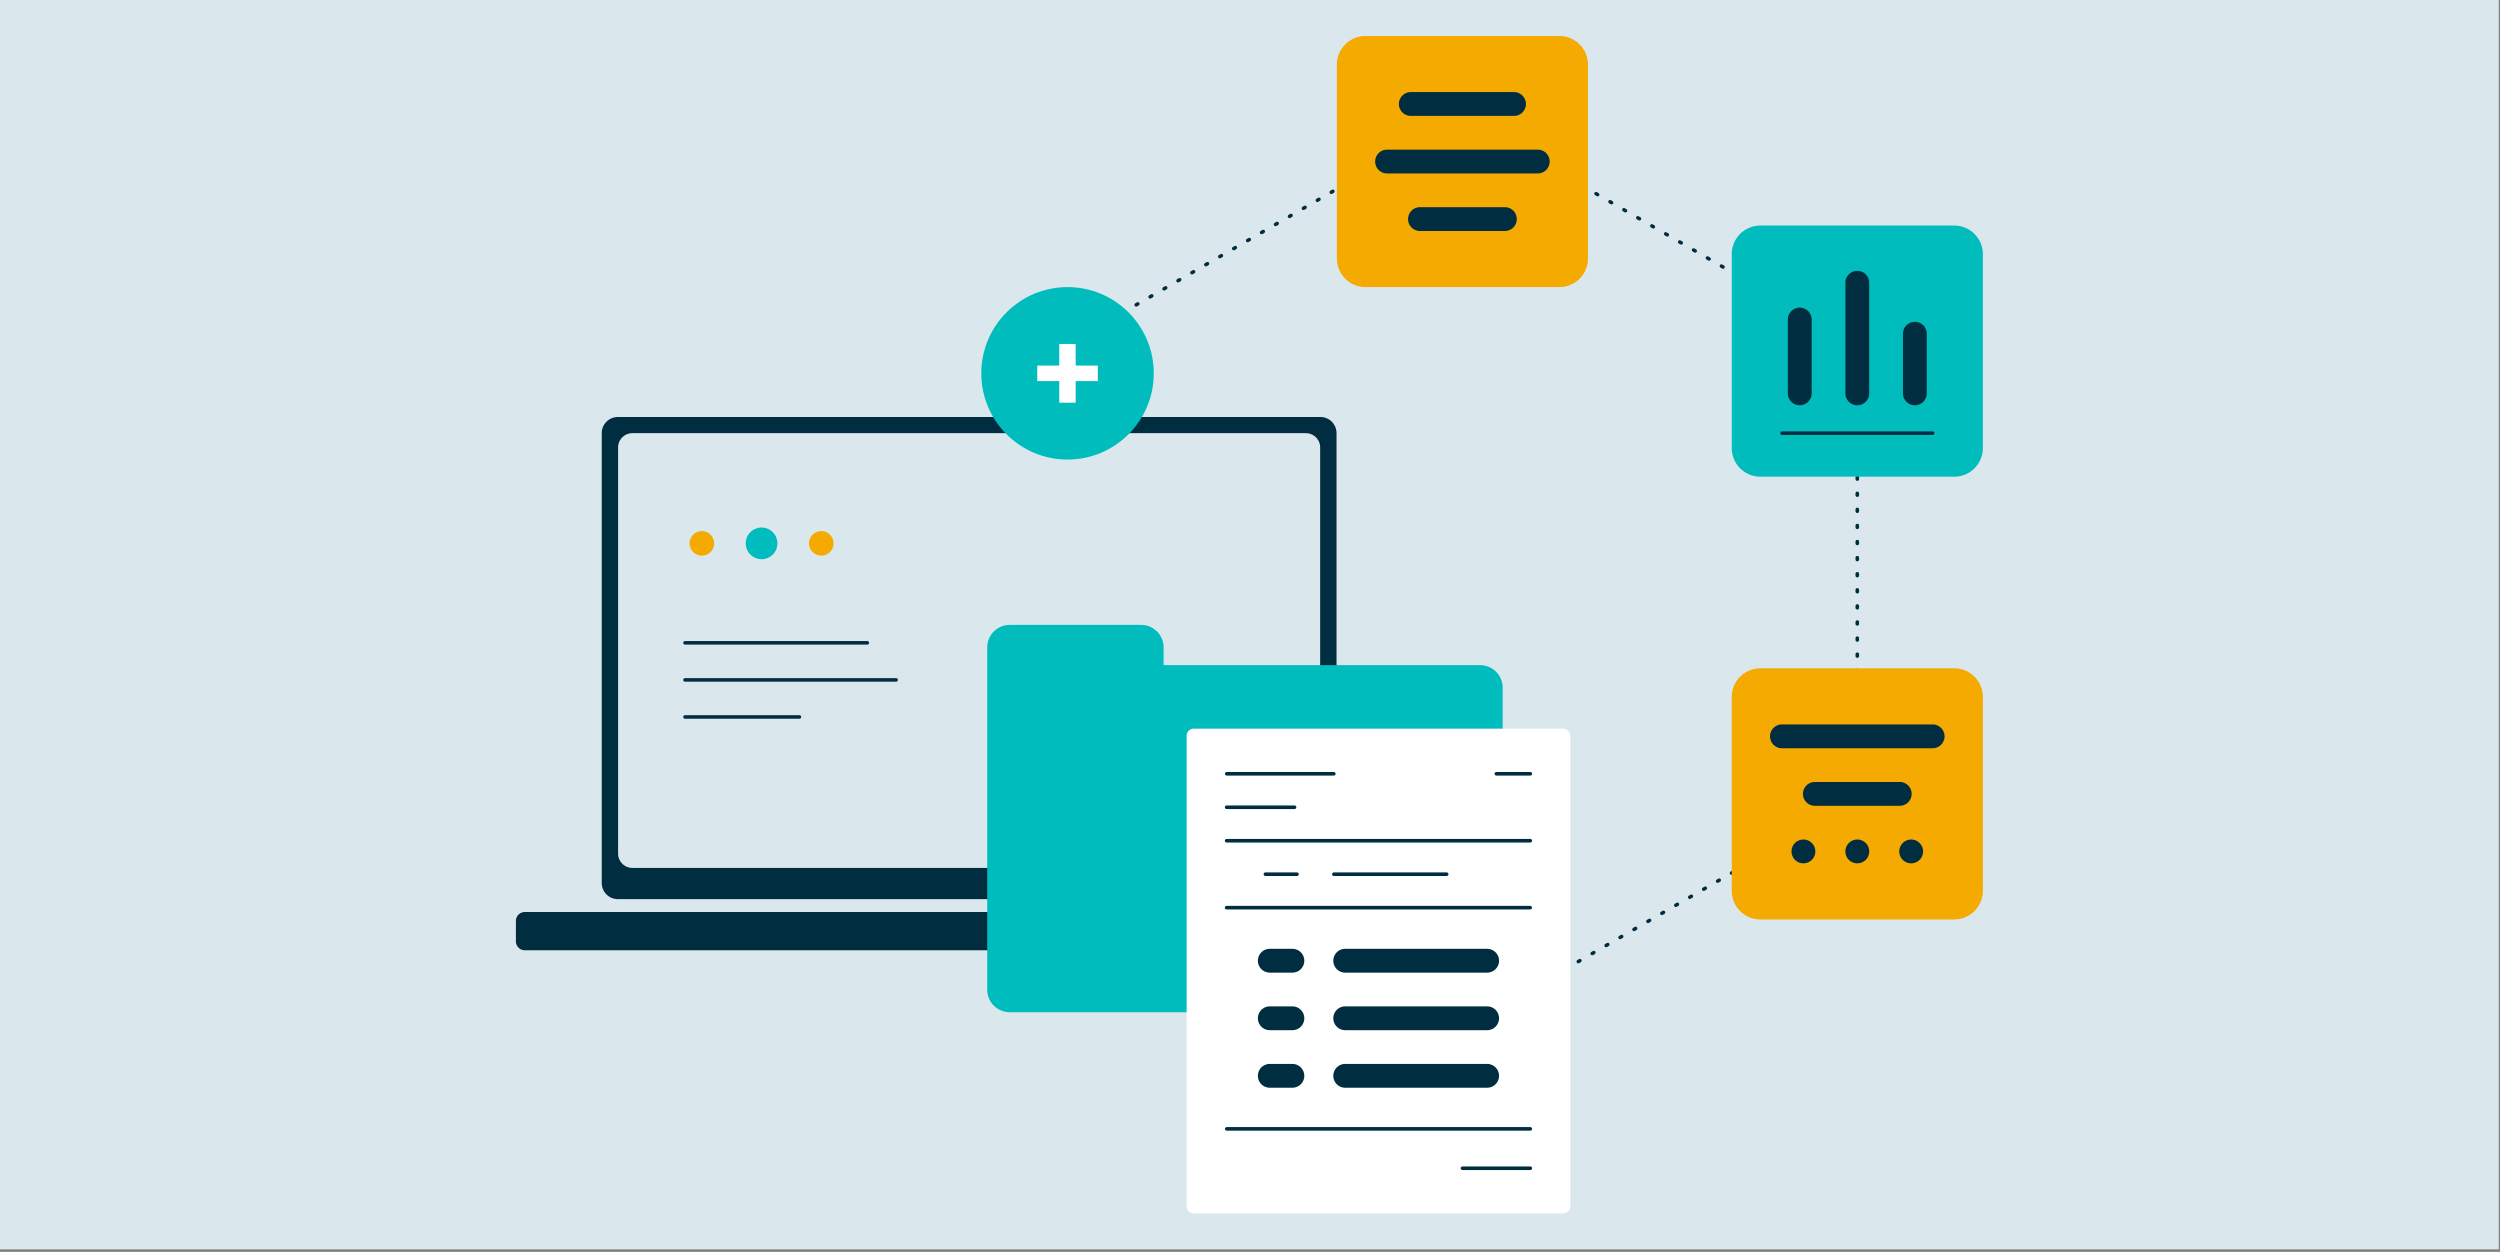
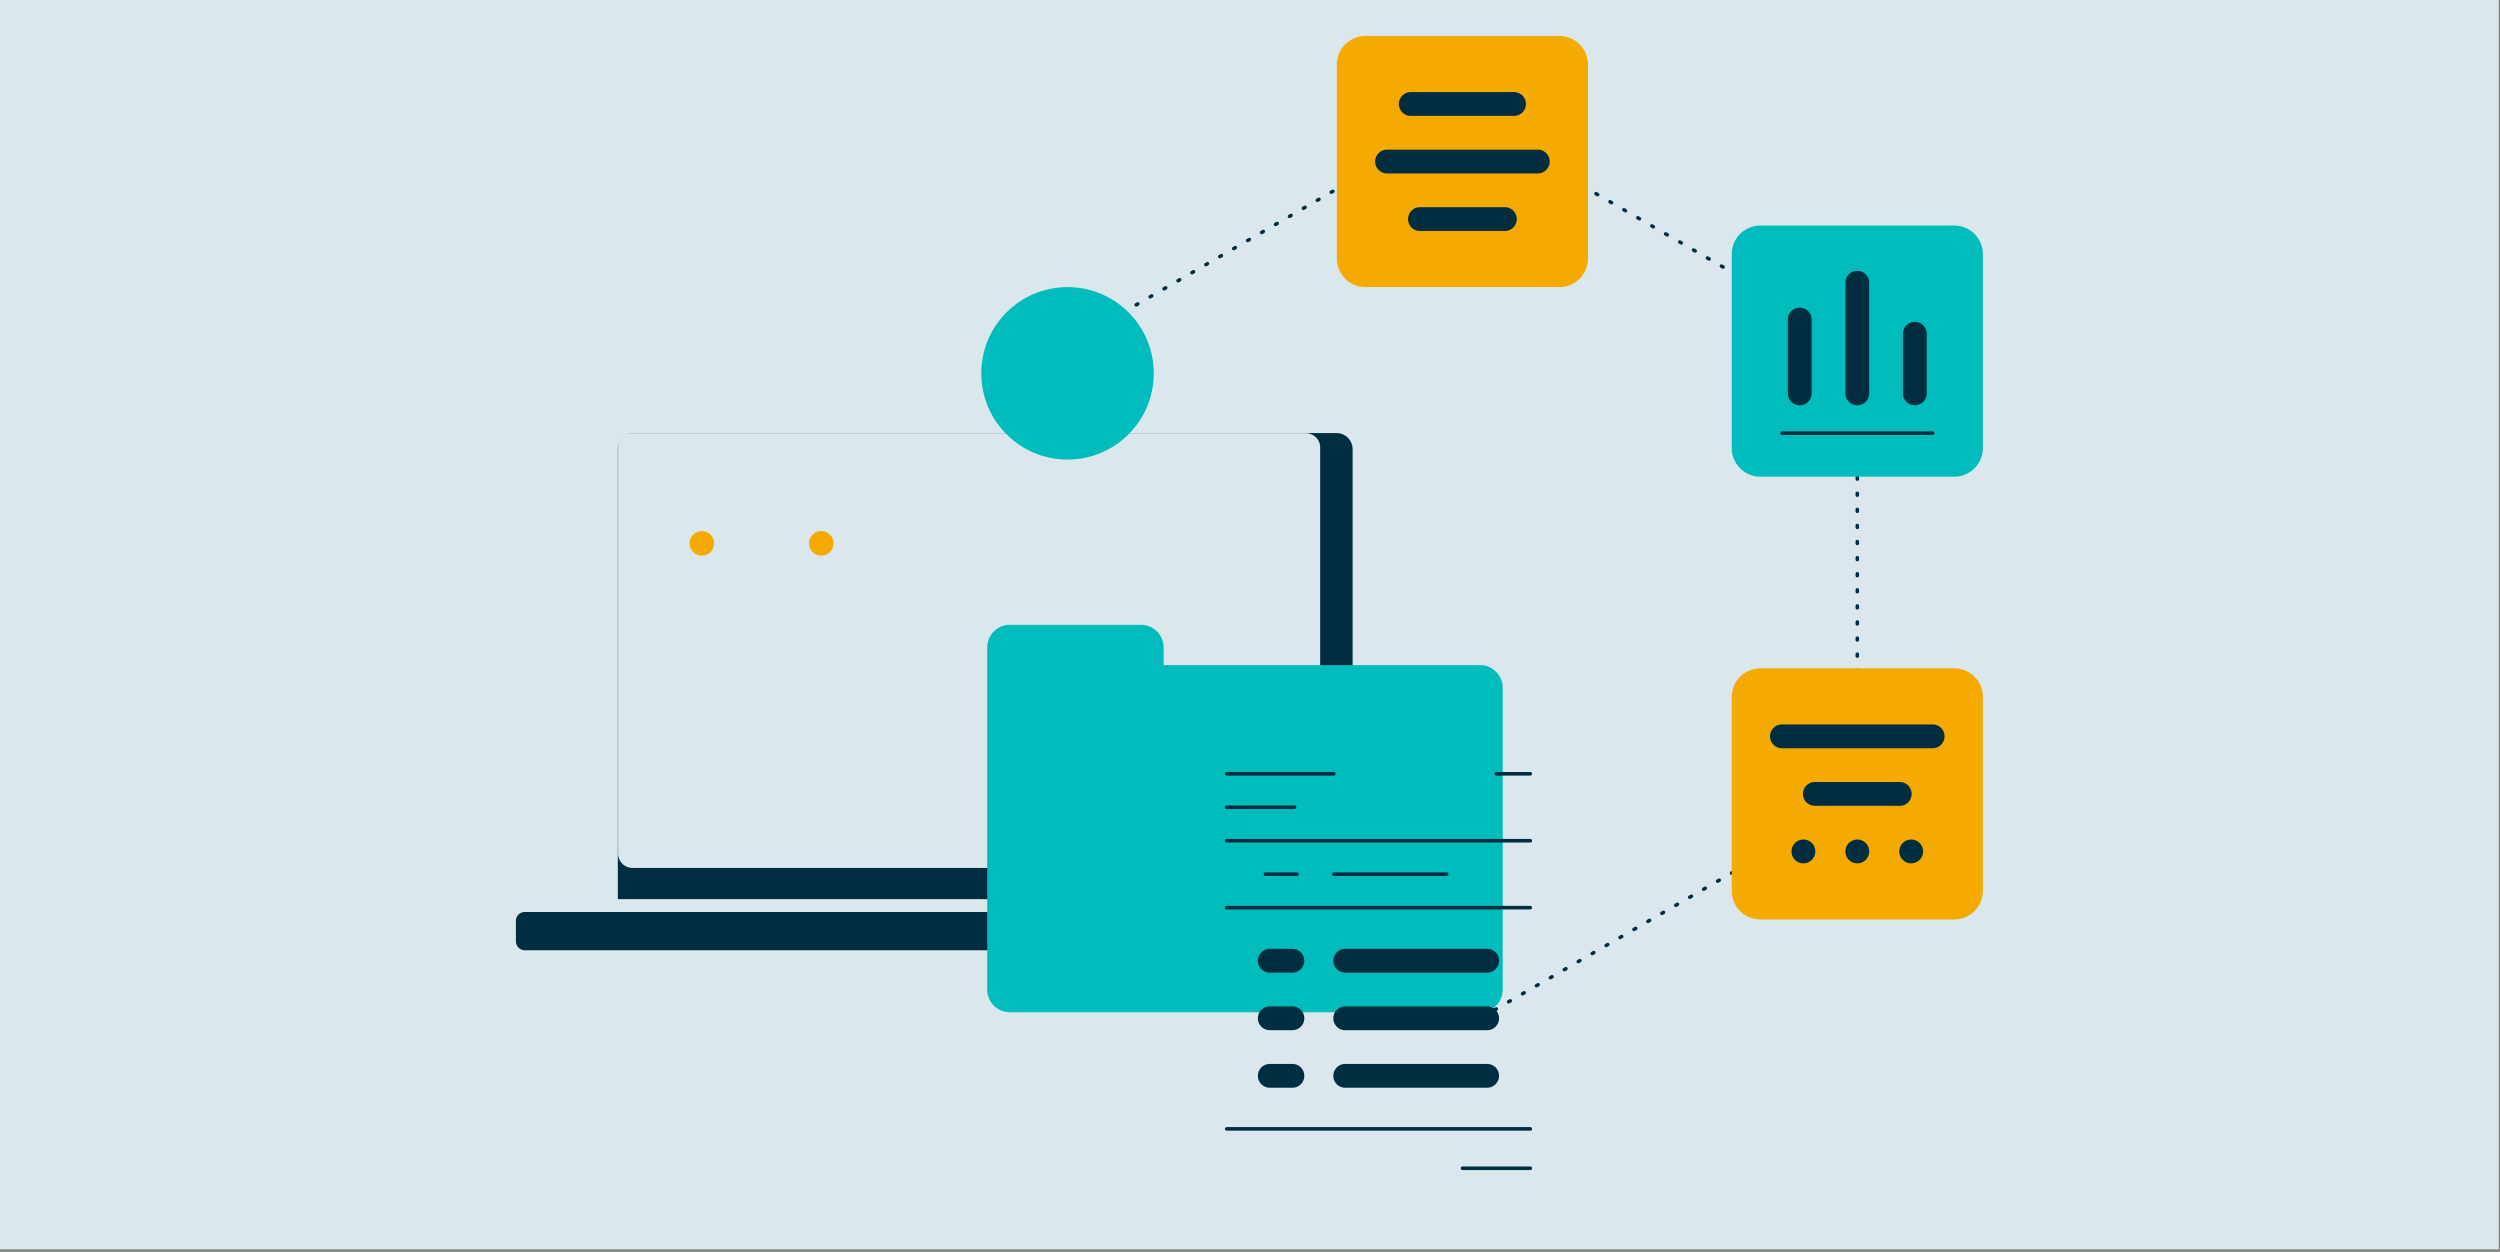
<svg xmlns="http://www.w3.org/2000/svg" width="667" height="334" fill="none" viewBox="0 0 667 334">
  <rect x="0" y="0" width="667" height="334" fill="#808080" stroke="none" />
  <g clip-path="url(#a)">
    <path fill="#DAE8ED" d="M-13.331-13.333h693.33v359.998h-693.33V-13.333Z" />
    <path fill="#002D3F" d="M391.357 274.191a.478.478 0 0 1-.239-.89l.413-.239a.476.476 0 1 1 .477.827l-.413.238a.468.468 0 0 1-.238.064Zm-3.306-.539a.478.478 0 0 1-.238-.064l-.413-.239a.477.477 0 0 1 .477-.826l.413.239a.477.477 0 0 1-.239.89Zm7.023-1.607a.477.477 0 0 1-.239-.89l.413-.239a.477.477 0 0 1 .477.826l-.413.239a.478.478 0 0 1-.238.064Zm-10.74-.539a.478.478 0 0 1-.238-.064l-.413-.239a.476.476 0 1 1 .477-.826l.413.238a.477.477 0 0 1-.239.891Zm14.458-1.607a.479.479 0 0 1-.239-.891l.413-.238a.476.476 0 1 1 .477.826l-.413.239a.48.48 0 0 1-.238.064Zm-18.176-.54a.473.473 0 0 1-.238-.064l-.413-.238a.477.477 0 0 1 .477-.826l.413.238a.477.477 0 0 1-.239.89Zm21.893-1.607a.478.478 0 0 1-.239-.89l.413-.238a.477.477 0 1 1 .477.826l-.413.239a.477.477 0 0 1-.238.063Zm-25.61-.539a.478.478 0 0 1-.238-.064l-.413-.238a.478.478 0 0 1 .477-.827l.413.239a.476.476 0 0 1-.239.89Zm29.328-1.607a.476.476 0 0 1-.239-.89l.413-.239a.477.477 0 0 1 .477.827l-.413.238a.483.483 0 0 1-.238.064Zm-33.046-.539a.48.48 0 0 1-.238-.064l-.413-.239a.476.476 0 1 1 .477-.826l.413.238a.477.477 0 0 1-.239.891Zm36.763-1.607a.476.476 0 0 1-.239-.89l.413-.239a.477.477 0 1 1 .477.826l-.413.239a.478.478 0 0 1-.238.064Zm-40.48-.54a.468.468 0 0 1-.238-.064l-.413-.238a.477.477 0 1 1 .477-.826l.413.238a.477.477 0 0 1-.239.89Zm44.197-1.607a.477.477 0 0 1-.239-.89l.414-.238a.476.476 0 1 1 .477.826l-.414.239a.477.477 0 0 1-.238.063Zm-47.915-.539a.47.47 0 0 1-.238-.064l-.412-.238a.477.477 0 1 1 .476-.827l.413.239a.476.476 0 0 1-.239.89Zm51.633-1.607a.477.477 0 0 1-.239-.89l.413-.238a.477.477 0 0 1 .477.826l-.413.238a.468.468 0 0 1-.238.064Zm-55.35-.539a.478.478 0 0 1-.238-.064l-.413-.239a.477.477 0 1 1 .477-.826l.413.239a.477.477 0 0 1-.239.89Zm59.067-1.607a.476.476 0 0 1-.239-.89l.414-.239a.477.477 0 0 1 .477.827l-.414.238a.478.478 0 0 1-.238.064Zm-62.784-.54a.474.474 0 0 1-.238-.063l-.413-.239a.476.476 0 1 1 .477-.826l.412.238a.477.477 0 0 1-.238.89Zm66.502-1.606a.477.477 0 0 1-.239-.89l.413-.239a.476.476 0 1 1 .477.826l-.413.239a.478.478 0 0 1-.238.064Zm-70.22-.54a.468.468 0 0 1-.238-.064l-.413-.238a.477.477 0 1 1 .477-.826l.413.238a.478.478 0 0 1-.239.89Zm73.937-1.607a.477.477 0 0 1-.239-.89l.413-.238a.476.476 0 1 1 .477.826l-.413.239a.477.477 0 0 1-.238.063Zm-77.654-.539a.478.478 0 0 1-.238-.064l-.414-.238a.477.477 0 0 1 .477-.827l.414.239a.477.477 0 0 1-.239.89Zm81.372-1.607a.477.477 0 0 1-.239-.89l.413-.239a.477.477 0 1 1 .477.827l-.413.238a.478.478 0 0 1-.238.064Zm-85.09-.539a.478.478 0 0 1-.238-.064l-.413-.239a.476.476 0 1 1 .477-.826l.413.239a.476.476 0 0 1-.239.89Zm88.807-1.607a.476.476 0 0 1-.239-.89l.413-.239a.477.477 0 1 1 .477.826l-.413.239a.478.478 0 0 1-.238.064Zm-92.524-.54a.477.477 0 0 1-.238-.063l-.414-.239a.477.477 0 0 1 .477-.826l.414.238a.477.477 0 0 1-.239.89Zm96.242-1.607a.478.478 0 0 1-.239-.89l.413-.238a.477.477 0 1 1 .477.826l-.413.239a.48.48 0 0 1-.238.063Zm-99.96-.539a.468.468 0 0 1-.238-.064l-.413-.238a.477.477 0 0 1 .477-.826l.413.238a.478.478 0 0 1-.239.89Zm103.677-1.607a.477.477 0 0 1-.239-.89l.413-.238a.477.477 0 0 1 .477.826l-.413.238a.468.468 0 0 1-.238.064Zm-107.394-.539a.478.478 0 0 1-.238-.064l-.413-.239a.476.476 0 1 1 .477-.826l.413.239a.476.476 0 0 1-.239.89Zm111.111-1.607a.476.476 0 0 1-.238-.89l.413-.239a.477.477 0 0 1 .477.827l-.414.238a.478.478 0 0 1-.238.064Zm-114.829-.539a.48.48 0 0 1-.238-.064l-.413-.239a.476.476 0 1 1 .477-.826l.413.238a.477.477 0 0 1-.239.891Zm118.547-1.607a.477.477 0 0 1-.239-.891l.413-.238a.477.477 0 1 1 .477.826l-.413.239a.478.478 0 0 1-.238.064Zm-122.264-.54a.468.468 0 0 1-.238-.064l-.413-.238a.477.477 0 1 1 .477-.826l.413.238a.478.478 0 0 1-.239.89Zm125.981-1.607a.477.477 0 0 1-.239-.89l.414-.238a.476.476 0 1 1 .477.826l-.414.238a.468.468 0 0 1-.238.064Zm-129.699-.539a.483.483 0 0 1-.238-.064l-.413-.238a.477.477 0 0 1 .477-.827l.413.239a.476.476 0 0 1-.239.89Zm133.417-1.607a.478.478 0 0 1-.239-.89l.413-.238a.476.476 0 1 1 .477.826l-.413.238a.468.468 0 0 1-.238.064Zm-137.134-.539a.478.478 0 0 1-.238-.064l-.413-.239a.477.477 0 0 1 .477-.826l.413.239a.476.476 0 0 1-.239.89Zm140.852-1.607a.475.475 0 0 1-.239-.89l.413-.239a.476.476 0 1 1 .476.826l-.412.239a.48.48 0 0 1-.238.064Zm-144.569-.54a.477.477 0 0 1-.238-.063l-.414-.239a.477.477 0 0 1 .477-.826l.413.238a.478.478 0 0 1-.238.89Zm148.286-1.606a.479.479 0 0 1-.239-.891l.413-.238a.477.477 0 1 1 .477.826l-.413.239a.478.478 0 0 1-.238.064Zm-152.004-.54a.468.468 0 0 1-.238-.064l-.413-.238a.477.477 0 0 1 .477-.827l.413.239a.476.476 0 0 1-.239.89Zm155.721-1.607a.477.477 0 0 1-.239-.89l.413-.238a.477.477 0 1 1 .477.826l-.413.238a.468.468 0 0 1-.238.064Zm-159.438-.539a.478.478 0 0 1-.238-.064l-.414-.239a.476.476 0 1 1 .477-.826l.414.239a.476.476 0 0 1-.239.89Zm163.156-1.607a.478.478 0 0 1-.239-.89l.413-.239a.478.478 0 0 1 .477.827l-.413.238a.468.468 0 0 1-.238.064Zm-166.874-.539a.478.478 0 0 1-.238-.064l-.413-.239a.476.476 0 1 1 .477-.826l.413.239a.476.476 0 0 1-.239.89Zm170.591-1.607a.476.476 0 0 1-.239-.89l.413-.239a.477.477 0 1 1 .477.826l-.413.239a.478.478 0 0 1-.238.064Zm-174.308-.54a.468.468 0 0 1-.238-.064l-.413-.238a.477.477 0 0 1 .476-.826l.414.238a.477.477 0 0 1-.239.89Zm178.026-1.607a.478.478 0 0 1-.239-.89l.413-.238a.476.476 0 1 1 .477.826l-.413.239a.482.482 0 0 1-.238.063Zm-181.744-.539a.478.478 0 0 1-.238-.064l-.413-.238a.478.478 0 0 1 .477-.827l.413.239a.477.477 0 0 1-.239.89Zm185.461-1.607a.477.477 0 0 1-.239-.89l.413-.238a.477.477 0 1 1 .477.826l-.413.238a.468.468 0 0 1-.238.064Zm-189.178-.539a.475.475 0 0 1-.238-.064l-.413-.239a.476.476 0 1 1 .477-.826l.412.239a.475.475 0 0 1-.238.89Zm192.896-1.607a.477.477 0 0 1-.239-.89l.413-.239a.476.476 0 1 1 .477.826l-.413.239a.478.478 0 0 1-.238.064Zm-196.614-.54a.477.477 0 0 1-.238-.063l-.413-.239a.478.478 0 0 1 .477-.826l.413.238a.478.478 0 0 1-.239.89Zm200.331-1.606a.476.476 0 0 1-.239-.89l.413-.239a.476.476 0 1 1 .477.826l-.413.239a.478.478 0 0 1-.238.064Zm-204.048-.54a.468.468 0 0 1-.238-.064l-.413-.238a.477.477 0 1 1 .477-.826l.413.238a.477.477 0 0 1-.239.89Zm207.766-1.607a.476.476 0 0 1-.396-.744v-.163a.477.477 0 1 1 .954 0v.383a.475.475 0 0 1-.239.413l-.081.048a.48.48 0 0 1-.238.063Zm-210.63-1.032a.476.476 0 0 1-.477-.477v-.477a.477.477 0 1 1 .954 0v.477a.477.477 0 0 1-.477.477Zm210.711-3.213a.477.477 0 0 1-.477-.477v-.477a.476.476 0 1 1 .954 0v.477a.478.478 0 0 1-.477.477Zm-210.711-1.079a.477.477 0 0 1-.477-.477v-.477a.476.476 0 1 1 .954 0v.477a.478.478 0 0 1-.477.477Zm210.711-3.214a.476.476 0 0 1-.477-.477v-.477a.477.477 0 1 1 .954 0v.477a.477.477 0 0 1-.477.477Zm-210.711-1.079a.476.476 0 0 1-.477-.477v-.477a.477.477 0 1 1 .954 0v.477a.477.477 0 0 1-.477.477Zm210.711-3.213a.477.477 0 0 1-.477-.477v-.477a.476.476 0 1 1 .954 0v.477a.478.478 0 0 1-.477.477Zm-210.711-1.08a.476.476 0 0 1-.477-.476v-.477a.476.476 0 1 1 .954 0v.477a.477.477 0 0 1-.477.476Zm210.711-3.213a.476.476 0 0 1-.477-.477v-.477a.477.477 0 1 1 .954 0v.477a.477.477 0 0 1-.477.477Zm-210.711-1.079a.477.477 0 0 1-.477-.477v-.477a.476.476 0 1 1 .954 0v.477a.478.478 0 0 1-.477.477Zm210.711-3.213a.477.477 0 0 1-.477-.477v-.477a.476.476 0 1 1 .954 0v.477a.478.478 0 0 1-.477.477Zm-210.711-1.08a.476.476 0 0 1-.477-.477v-.477a.476.476 0 0 1 .954 0v.477a.477.477 0 0 1-.477.477Zm210.711-3.213a.476.476 0 0 1-.477-.477v-.477a.477.477 0 1 1 .954 0v.477a.477.477 0 0 1-.477.477Zm-210.711-1.079a.477.477 0 0 1-.477-.477v-.477a.476.476 0 1 1 .954 0v.477a.478.478 0 0 1-.477.477Zm210.711-3.214a.476.476 0 0 1-.477-.477v-.477a.476.476 0 0 1 .954 0v.477a.477.477 0 0 1-.477.477Zm-210.711-1.079a.476.476 0 0 1-.477-.477v-.477a.477.477 0 1 1 .954 0v.477a.477.477 0 0 1-.477.477Zm210.711-3.213a.476.476 0 0 1-.477-.477v-.477a.476.476 0 1 1 .954 0v.477a.477.477 0 0 1-.477.477Zm-210.711-1.079a.477.477 0 0 1-.477-.477v-.477a.476.476 0 1 1 .954 0v.477a.478.478 0 0 1-.477.477Zm210.711-3.214a.476.476 0 0 1-.477-.477v-.477a.477.477 0 1 1 .954 0v.477a.477.477 0 0 1-.477.477Zm-210.711-1.079a.476.476 0 0 1-.477-.477v-.477a.477.477 0 1 1 .954 0v.477a.477.477 0 0 1-.477.477Zm210.711-3.213a.477.477 0 0 1-.477-.477v-.477a.476.476 0 1 1 .954 0v.477a.478.478 0 0 1-.477.477Zm-210.711-1.08a.476.476 0 0 1-.477-.476v-.477a.476.476 0 1 1 .954 0v.477a.477.477 0 0 1-.477.476Zm210.711-3.213a.476.476 0 0 1-.477-.477v-.477a.477.477 0 1 1 .954 0v.477a.477.477 0 0 1-.477.477Zm-210.711-1.079a.476.476 0 0 1-.477-.477v-.477a.477.477 0 1 1 .954 0v.477a.477.477 0 0 1-.477.477Zm210.711-3.213a.477.477 0 0 1-.477-.477v-.477a.476.476 0 1 1 .954 0v.477a.478.478 0 0 1-.477.477Zm-210.711-1.08a.476.476 0 0 1-.477-.477v-.477a.476.476 0 0 1 .954 0v.477a.477.477 0 0 1-.477.477Zm210.711-3.213a.476.476 0 0 1-.477-.477v-.477a.477.477 0 1 1 .954 0v.477a.477.477 0 0 1-.477.477Zm-210.711-1.079a.477.477 0 0 1-.477-.477v-.477a.476.476 0 1 1 .954 0v.477a.478.478 0 0 1-.477.477Zm210.711-3.213a.477.477 0 0 1-.477-.477v-.477a.476.476 0 1 1 .954 0v.477a.478.478 0 0 1-.477.477Zm-210.711-1.08a.476.476 0 0 1-.477-.477v-.477a.476.476 0 0 1 .954 0v.477a.477.477 0 0 1-.477.477Zm210.711-3.213a.476.476 0 0 1-.477-.477v-.477a.476.476 0 1 1 .954 0v.477a.477.477 0 0 1-.477.477Zm-210.711-1.079a.477.477 0 0 1-.477-.477v-.477a.476.476 0 1 1 .954 0v.477a.478.478 0 0 1-.477.477Zm210.711-3.214a.476.476 0 0 1-.477-.477v-.477a.476.476 0 0 1 .954 0v.477a.477.477 0 0 1-.477.477Zm-210.711-1.079a.476.476 0 0 1-.477-.477v-.477a.477.477 0 1 1 .954 0v.477a.477.477 0 0 1-.477.477Zm210.711-3.213a.476.476 0 0 1-.477-.477v-.477a.476.476 0 1 1 .954 0v.477a.477.477 0 0 1-.477.477Zm-210.711-1.079a.477.477 0 0 1-.477-.477v-.477a.476.476 0 1 1 .954 0v.477a.478.478 0 0 1-.477.477Zm210.711-3.214a.476.476 0 0 1-.477-.477v-.477a.477.477 0 1 1 .954 0v.477a.477.477 0 0 1-.477.477Zm-210.711-1.079a.476.476 0 0 1-.477-.477v-.477a.477.477 0 1 1 .954 0v.477a.477.477 0 0 1-.477.477Zm210.711-3.213a.477.477 0 0 1-.477-.477v-.477a.476.476 0 1 1 .954 0v.477a.478.478 0 0 1-.477.477Zm-210.711-1.08a.476.476 0 0 1-.477-.476v-.477a.476.476 0 1 1 .954 0v.477a.477.477 0 0 1-.477.476Zm210.711-3.213a.476.476 0 0 1-.477-.477v-.477a.477.477 0 1 1 .954 0v.477a.477.477 0 0 1-.477.477Zm-210.711-1.079a.476.476 0 0 1-.477-.477v-.477a.476.476 0 1 1 .954 0v.477a.477.477 0 0 1-.477.477Zm210.711-3.213a.477.477 0 0 1-.477-.477v-.477a.476.476 0 1 1 .954 0v.477a.478.478 0 0 1-.477.477Zm-210.711-1.08a.476.476 0 0 1-.477-.477v-.477a.476.476 0 0 1 .954 0v.477a.477.477 0 0 1-.477.477Zm210.711-3.213a.476.476 0 0 1-.477-.477v-.477a.477.477 0 1 1 .954 0v.477a.477.477 0 0 1-.477.477Zm-210.711-1.079a.477.477 0 0 1-.477-.477v-.477a.476.476 0 1 1 .954 0v.477a.478.478 0 0 1-.477.477Zm210.711-3.214a.476.476 0 0 1-.477-.477v-.476a.476.476 0 1 1 .954 0v.476a.477.477 0 0 1-.477.477Zm-210.711-1.079a.476.476 0 0 1-.477-.477v-.477a.477.477 0 1 1 .954 0v.477a.477.477 0 0 1-.477.477Zm210.711-3.213a.476.476 0 0 1-.477-.477v-.477a.476.476 0 1 1 .954 0v.477a.477.477 0 0 1-.477.477Zm-210.711-1.079a.477.477 0 0 1-.477-.477v-.477a.476.476 0 1 1 .954 0v.477a.478.478 0 0 1-.477.477Zm210.711-3.214a.476.476 0 0 1-.477-.477v-.477a.476.476 0 0 1 .954 0v.477a.477.477 0 0 1-.477.477Zm-210.711-1.079a.476.476 0 0 1-.477-.477v-.477a.477.477 0 1 1 .954 0v.477a.477.477 0 0 1-.477.477Zm210.711-3.213a.477.477 0 0 1-.477-.477v-.477a.476.476 0 1 1 .954 0v.477a.478.478 0 0 1-.477.477Zm-210.711-1.08a.476.476 0 0 1-.477-.476v-.477a.476.476 0 1 1 .954 0v.477a.477.477 0 0 1-.477.476Zm210.711-3.213a.477.477 0 0 1-.477-.477v-.477a.476.476 0 1 1 .954 0v.477a.477.477 0 0 1-.477.477Zm-210.711-1.079a.476.476 0 0 1-.477-.477v-.477a.476.476 0 1 1 .954 0v.477a.477.477 0 0 1-.477.477Zm210.711-3.213a.476.476 0 0 1-.477-.477v-.477a.477.477 0 1 1 .954 0v.477a.477.477 0 0 1-.477.477Zm-210.711-1.08a.476.476 0 0 1-.477-.477v-.477a.48.48 0 0 1 .238-.413l.163-.094a.478.478 0 0 1 .553.772v.212a.477.477 0 0 1-.477.477Zm208.341-1.845a.475.475 0 0 1-.238-.063l-.414-.239a.477.477 0 0 1 .477-.826l.414.238a.477.477 0 0 1-.239.89Zm-204.873-.633a.478.478 0 0 1-.239-.89l.413-.239a.477.477 0 1 1 .477.826l-.413.239a.474.474 0 0 1-.238.064Zm201.155-1.513a.475.475 0 0 1-.238-.064l-.413-.238a.478.478 0 0 1 .477-.827l.413.239a.478.478 0 0 1-.239.89Zm-197.438-.634a.477.477 0 0 1-.239-.89l.414-.238a.476.476 0 1 1 .477.826l-.414.238a.474.474 0 0 1-.238.064Zm193.72-1.512a.474.474 0 0 1-.238-.064l-.412-.239a.476.476 0 1 1 .476-.826l.413.239a.476.476 0 0 1-.239.89ZM295.719 86.1a.477.477 0 0 1-.239-.89l.413-.239a.477.477 0 0 1 .477.826l-.413.24a.475.475 0 0 1-.238.063Zm186.285-1.512a.475.475 0 0 1-.238-.064l-.413-.239a.478.478 0 0 1 .477-.826l.413.239a.478.478 0 0 1-.239.89Zm-182.568-.634a.477.477 0 0 1-.239-.89l.414-.239a.476.476 0 1 1 .476.826l-.413.24a.474.474 0 0 1-.238.063Zm178.851-1.513a.474.474 0 0 1-.238-.064l-.413-.238a.478.478 0 0 1 .477-.826l.413.238a.477.477 0 0 1-.239.89Zm-175.133-.634a.477.477 0 0 1-.239-.89l.413-.238a.476.476 0 1 1 .477.826l-.413.239a.474.474 0 0 1-.238.063Zm171.415-1.512a.475.475 0 0 1-.238-.064l-.413-.238a.478.478 0 0 1 .477-.826l.413.238a.478.478 0 0 1-.239.89Zm-167.698-.634a.477.477 0 0 1-.239-.89l.413-.239a.476.476 0 1 1 .477.827l-.413.238a.474.474 0 0 1-.238.064Zm163.981-1.512a.475.475 0 0 1-.238-.064l-.413-.239a.478.478 0 0 1 .477-.826l.413.239a.477.477 0 0 1-.239.89Zm-160.263-.634a.477.477 0 0 1-.239-.89l.413-.239a.476.476 0 1 1 .477.827l-.413.238a.476.476 0 0 1-.238.064Zm156.545-1.513a.48.48 0 0 1-.238-.063l-.413-.239a.478.478 0 0 1 .477-.826l.413.239a.477.477 0 0 1-.239.89Zm-152.828-.633a.478.478 0 0 1-.239-.89l.413-.239a.477.477 0 1 1 .477.826l-.413.239a.474.474 0 0 1-.238.064Zm149.111-1.513a.475.475 0 0 1-.238-.064l-.413-.238a.477.477 0 1 1 .477-.826l.413.238a.477.477 0 0 1-.239.89Zm-145.393-.634a.477.477 0 0 1-.239-.89l.413-.238a.477.477 0 0 1 .477.826l-.413.239a.48.48 0 0 1-.238.063Zm141.675-1.512a.476.476 0 0 1-.238-.064l-.413-.238a.477.477 0 0 1 .477-.827l.413.239a.476.476 0 0 1-.239.89Zm-137.958-.634a.477.477 0 0 1-.239-.89l.413-.239a.477.477 0 1 1 .477.827l-.413.238a.474.474 0 0 1-.238.064Zm134.241-1.512a.475.475 0 0 1-.238-.064l-.413-.239a.477.477 0 1 1 .477-.826l.413.239a.477.477 0 0 1-.239.89Zm-130.524-.634a.477.477 0 0 1-.239-.89l.414-.239a.477.477 0 0 1 .477.826l-.414.239a.474.474 0 0 1-.238.064Zm126.806-1.513a.477.477 0 0 1-.238-.064l-.413-.238a.477.477 0 0 1 .477-.826l.413.238a.476.476 0 0 1-.239.89Zm-123.088-.633a.477.477 0 0 1-.239-.89l.413-.24a.477.477 0 0 1 .477.826l-.413.24a.475.475 0 0 1-.238.064Zm119.371-1.513a.474.474 0 0 1-.238-.064l-.413-.238a.478.478 0 0 1 .477-.827l.413.239a.478.478 0 0 1-.239.89Zm-115.654-.634a.477.477 0 0 1-.239-.89l.414-.238a.476.476 0 1 1 .476.826l-.413.238a.475.475 0 0 1-.238.064Zm111.937-1.512a.475.475 0 0 1-.239-.064l-.413-.239a.477.477 0 1 1 .478-.826l.413.239a.477.477 0 0 1-.239.89Zm-108.219-.634a.478.478 0 0 1-.239-.89l.413-.239a.477.477 0 1 1 .477.826l-.413.239a.474.474 0 0 1-.238.064Zm104.501-1.513a.474.474 0 0 1-.238-.064l-.413-.238a.478.478 0 0 1 .477-.826l.413.238a.478.478 0 0 1-.239.89Zm-100.784-.634a.477.477 0 0 1-.239-.89l.414-.238a.476.476 0 1 1 .477.826l-.414.239a.474.474 0 0 1-.238.063Zm97.067-1.512a.475.475 0 0 1-.238-.064l-.414-.238a.477.477 0 0 1 .477-.827l.414.239a.477.477 0 0 1-.239.89Zm-93.349-.634a.478.478 0 0 1-.239-.89l.413-.239a.478.478 0 0 1 .477.827l-.413.238a.474.474 0 0 1-.238.064Zm89.631-1.512a.473.473 0 0 1-.238-.064l-.413-.239a.476.476 0 1 1 .477-.826l.413.24a.478.478 0 0 1-.239.889Zm-85.914-.634a.477.477 0 0 1-.239-.89l.413-.239a.477.477 0 1 1 .477.826l-.413.239a.472.472 0 0 1-.238.064Zm82.197-1.513a.475.475 0 0 1-.238-.063l-.413-.239a.477.477 0 0 1 .476-.826l.414.238a.477.477 0 0 1-.239.89Zm-78.479-.633a.478.478 0 0 1-.239-.89l.413-.24a.477.477 0 0 1 .477.827l-.413.239a.48.48 0 0 1-.238.064Zm74.761-1.513a.473.473 0 0 1-.238-.064l-.413-.238a.476.476 0 1 1 .477-.826l.413.238a.476.476 0 0 1-.239.89Zm-71.044-.634a.477.477 0 0 1-.239-.89l.413-.238a.477.477 0 0 1 .477.826l-.413.238a.472.472 0 0 1-.238.064Zm67.327-1.512a.474.474 0 0 1-.238-.064l-.413-.239a.477.477 0 1 1 .477-.826l.413.239a.477.477 0 0 1-.239.89Zm-63.609-.634a.478.478 0 0 1-.239-.89l.413-.239a.476.476 0 1 1 .477.827l-.413.238a.48.48 0 0 1-.238.064Zm59.891-1.512a.473.473 0 0 1-.238-.064l-.413-.239a.476.476 0 1 1 .477-.826l.413.239a.478.478 0 0 1-.239.89Zm-56.174-.634a.477.477 0 0 1-.239-.89l.413-.239a.477.477 0 1 1 .477.826l-.413.239a.475.475 0 0 1-.238.064Zm52.457-1.513a.474.474 0 0 1-.238-.063l-.413-.239a.477.477 0 1 1 .477-.826l.413.238a.478.478 0 0 1-.239.89Zm-48.74-.634a.477.477 0 0 1-.238-.89l.413-.238a.477.477 0 0 1 .477.826l-.414.238a.475.475 0 0 1-.238.064Zm45.022-1.512a.48.48 0 0 1-.238-.064l-.413-.238a.477.477 0 0 1 .477-.827l.413.239a.477.477 0 0 1-.239.89Zm-41.304-.634a.478.478 0 0 1-.239-.89l.413-.239a.477.477 0 1 1 .477.827l-.413.238a.475.475 0 0 1-.238.064Zm37.587-1.512a.473.473 0 0 1-.238-.064l-.413-.239a.478.478 0 0 1 .477-.826l.413.239a.476.476 0 0 1-.239.89Zm-33.869-.634a.478.478 0 0 1-.239-.89l.413-.239a.476.476 0 0 1 .477.826l-.413.239a.474.474 0 0 1-.238.064Zm30.151-1.512a.48.48 0 0 1-.238-.064l-.413-.239a.477.477 0 0 1 .477-.826l.413.238a.477.477 0 0 1-.239.89Zm-26.434-.634a.478.478 0 0 1-.239-.89l.413-.239a.477.477 0 1 1 .477.826l-.413.239a.475.475 0 0 1-.238.064Zm22.717-1.513a.473.473 0 0 1-.238-.064l-.413-.238a.476.476 0 1 1 .477-.826l.413.239a.476.476 0 0 1-.239.89Zm-18.999-.634a.477.477 0 0 1-.239-.89l.413-.238a.476.476 0 1 1 .476.826l-.412.238a.475.475 0 0 1-.238.064Zm15.282-1.512a.475.475 0 0 1-.238-.064l-.414-.238a.477.477 0 0 1 .477-.827l.413.239a.477.477 0 0 1-.238.89Zm-11.565-.634a.478.478 0 0 1-.239-.89l.413-.238a.477.477 0 1 1 .477.826l-.413.238a.474.474 0 0 1-.238.064Zm7.847-1.512a.473.473 0 0 1-.238-.064l-.413-.239a.478.478 0 0 1 .477-.825l.413.238a.478.478 0 0 1-.239.89Zm-4.13-.634a.477.477 0 0 1-.239-.89l.414-.239a.476.476 0 1 1 .477.826l-.414.239a.475.475 0 0 1-.238.064Z" />
-     <path fill="#002D3F" d="M352.291 239.89H164.839a4.297 4.297 0 0 1-4.292-4.293v-120.05a4.297 4.297 0 0 1 4.292-4.292h187.453a4.297 4.297 0 0 1 4.292 4.292v120.05a4.297 4.297 0 0 1-4.293 4.293Z" />
+     <path fill="#002D3F" d="M352.291 239.89H164.839v-120.05a4.297 4.297 0 0 1 4.292-4.292h187.453a4.297 4.297 0 0 1 4.292 4.292v120.05a4.297 4.297 0 0 1-4.293 4.293Z" />
    <path fill="#DAE8ED" d="M348.404 115.568H168.726a3.816 3.816 0 0 0-3.816 3.816v108.359a3.815 3.815 0 0 0 3.816 3.816h179.678a3.815 3.815 0 0 0 3.816-3.816V119.384a3.816 3.816 0 0 0-3.816-3.816Z" />
    <path fill="#002D3F" d="M377.102 253.528H140.027a2.387 2.387 0 0 1-2.384-2.385v-5.439a2.387 2.387 0 0 1 2.384-2.385h237.075a2.388 2.388 0 0 1 2.385 2.385v5.439a2.388 2.388 0 0 1-2.385 2.385Z" />
    <path fill="#00BCBC" d="M394.892 177.462h-84.441v-4.723a6.02 6.02 0 0 0-6.02-6.019H269.41a6.02 6.02 0 0 0-6.019 6.019v91.305a6.02 6.02 0 0 0 6.019 6.02h125.482a6.02 6.02 0 0 0 6.02-6.02v-80.562a6.021 6.021 0 0 0-6.02-6.02Z" />
    <path fill="#F4AA00" d="M521.395 178.312H469.66a7.631 7.631 0 0 0-7.631 7.631v51.734a7.632 7.632 0 0 0 7.631 7.631h51.735a7.632 7.632 0 0 0 7.631-7.631v-51.734a7.631 7.631 0 0 0-7.631-7.631Z" />
    <path fill="#002D3F" d="M484.203 208.634a3.18 3.18 0 0 0-3.177 3.176 3.18 3.18 0 0 0 3.177 3.176h22.65a3.18 3.18 0 0 0 3.176-3.176 3.18 3.18 0 0 0-3.176-3.176h-22.65Zm-3.05 15.353a3.18 3.18 0 0 0-3.176 3.176 3.18 3.18 0 0 0 3.176 3.177 3.18 3.18 0 0 0 3.176-3.177 3.18 3.18 0 0 0-3.176-3.176Zm14.374 0a3.18 3.18 0 0 0-3.176 3.176 3.18 3.18 0 0 0 3.176 3.177 3.18 3.18 0 0 0 3.176-3.177 3.18 3.18 0 0 0-3.176-3.176Zm14.375 0a3.18 3.18 0 0 0-3.176 3.176 3.18 3.18 0 0 0 3.176 3.177 3.18 3.18 0 0 0 3.176-3.177 3.18 3.18 0 0 0-3.176-3.176Zm-34.478-30.708a3.18 3.18 0 0 0-3.176 3.177 3.18 3.18 0 0 0 3.176 3.176h40.206a3.18 3.18 0 0 0 3.177-3.176 3.18 3.18 0 0 0-3.177-3.177h-40.206Z" />
    <path fill="#00BCBC" d="M521.395 60.18H469.66a7.631 7.631 0 0 0-7.631 7.63v51.735a7.631 7.631 0 0 0 7.631 7.631h51.735a7.631 7.631 0 0 0 7.631-7.631V67.811a7.631 7.631 0 0 0-7.631-7.631Z" />
    <path fill="#002D3F" d="M510.881 85.867a3.18 3.18 0 0 0-3.176 3.177v15.909a3.18 3.18 0 0 0 3.176 3.176 3.18 3.18 0 0 0 3.177-3.176v-15.91a3.18 3.18 0 0 0-3.177-3.176Zm-30.708-3.791a3.18 3.18 0 0 0-3.176 3.176v19.7a3.18 3.18 0 0 0 3.176 3.177 3.18 3.18 0 0 0 3.177-3.177v-19.7a3.18 3.18 0 0 0-3.177-3.176Zm15.355-9.814a3.18 3.18 0 0 0-3.176 3.176v29.514a3.18 3.18 0 0 0 3.176 3.177 3.18 3.18 0 0 0 3.176-3.177V75.438a3.18 3.18 0 0 0-3.176-3.176Zm20.093 43.786h-40.186a.478.478 0 0 1 0-.954h40.186a.477.477 0 1 1 0 .954Z" />
    <path fill="#F4AA00" d="M416.039 9.602h-51.734a7.63 7.63 0 0 0-7.631 7.63v51.735a7.63 7.63 0 0 0 7.631 7.631h51.734a7.63 7.63 0 0 0 7.631-7.631V17.233a7.63 7.63 0 0 0-7.631-7.631Z" />
    <path fill="#002D3F" d="M378.847 55.277a3.18 3.18 0 0 0-3.176 3.177 3.18 3.18 0 0 0 3.176 3.176h22.65a3.18 3.18 0 0 0 3.177-3.176 3.18 3.18 0 0 0-3.177-3.177h-22.65Zm-2.446-30.707a3.18 3.18 0 0 0-3.176 3.176 3.18 3.18 0 0 0 3.176 3.176h27.541a3.18 3.18 0 0 0 3.177-3.176 3.18 3.18 0 0 0-3.177-3.176h-27.541Zm-6.332 15.354a3.18 3.18 0 0 0-3.176 3.176 3.179 3.179 0 0 0 3.176 3.176h40.206a3.18 3.18 0 0 0 3.176-3.176 3.18 3.18 0 0 0-3.176-3.176h-40.206Z" />
-     <path fill="#fff" d="M417.052 194.405H318.5a1.908 1.908 0 0 0-1.908 1.908v125.509c0 1.054.854 1.908 1.908 1.908h98.552a1.907 1.907 0 0 0 1.907-1.908V196.313a1.907 1.907 0 0 0-1.907-1.908Z" />
    <path fill="#002D3F" d="M338.782 283.854a3.18 3.18 0 0 0-3.177 3.176 3.18 3.18 0 0 0 3.177 3.176h6.029a3.18 3.18 0 0 0 3.177-3.176 3.18 3.18 0 0 0-3.177-3.176h-6.029Zm20.121 0a3.179 3.179 0 0 0-3.176 3.176 3.179 3.179 0 0 0 3.176 3.176h37.867a3.18 3.18 0 0 0 3.176-3.176 3.18 3.18 0 0 0-3.176-3.176h-37.867ZM338.782 268.5a3.18 3.18 0 0 0-3.177 3.176 3.181 3.181 0 0 0 3.177 3.177h6.029a3.18 3.18 0 0 0 3.177-3.176 3.18 3.18 0 0 0-3.177-3.177h-6.029Zm20.121 0a3.18 3.18 0 0 0-3.176 3.176 3.18 3.18 0 0 0 3.176 3.177h37.867a3.18 3.18 0 0 0 3.176-3.176 3.18 3.18 0 0 0-3.176-3.177h-37.867Zm-20.121-15.354a3.18 3.18 0 0 0-3.177 3.177 3.18 3.18 0 0 0 3.177 3.176h6.029a3.18 3.18 0 0 0 3.177-3.176 3.18 3.18 0 0 0-3.177-3.177h-6.029Zm20.121 0a3.18 3.18 0 0 0-3.176 3.177 3.18 3.18 0 0 0 3.176 3.176h37.867a3.18 3.18 0 0 0 3.176-3.176 3.18 3.18 0 0 0-3.176-3.177h-37.867Zm49.383-10.503h-81.021a.477.477 0 1 1 0-.954h81.021a.478.478 0 0 1 0 .954Zm0-17.86h-81.021a.477.477 0 1 1 0-.954h81.021a.477.477 0 1 1 0 .954Zm-62.907-8.93h-18.114a.477.477 0 1 1 0-.954h18.114a.477.477 0 1 1 0 .954Zm62.907 96.314h-18.115a.478.478 0 0 1 0-.954h18.115a.477.477 0 1 1 0 .954Zm0-105.244h-9.057a.477.477 0 1 1 0-.954h9.057a.477.477 0 1 1 0 .954Zm-52.434 0h-28.587a.478.478 0 0 1 0-.954h28.587a.476.476 0 1 1 0 .954Zm52.434 94.741h-81.021a.478.478 0 0 1 0-.954h81.021a.477.477 0 1 1 0 .954Zm-62.257-67.951h-8.443a.478.478 0 0 1 0-.954h8.443a.476.476 0 1 1 0 .954Zm39.942 0h-30.119a.478.478 0 0 1 0-.954h30.119a.477.477 0 1 1 0 .954Z" />
    <path fill="#00BCBC" d="M284.817 76.598h-.001c-12.706 0-23.006 10.3-23.006 23.007 0 12.706 10.3 23.006 23.006 23.006h.001c12.706 0 23.006-10.3 23.006-23.006 0-12.707-10.3-23.007-23.006-23.007Z" />
-     <path fill="#fff" d="M292.892 101.673h-5.904v5.769h-4.376v-5.769h-5.871v-4.138h5.871v-5.768h4.376v5.768h5.904v4.138Z" />
-     <path fill="#002D3F" d="M231.417 171.982H182.77a.476.476 0 1 1 0-.954h48.647a.478.478 0 0 1 0 .954Zm7.656 9.891H182.77a.477.477 0 1 1 0-.954h56.303a.476.476 0 1 1 0 .954Zm-25.796 9.889H182.77a.476.476 0 1 1 0-.953h30.507a.476.476 0 1 1 0 .953Z" />
-     <path fill="#00BCBC" d="M203.188 149.198a4.231 4.231 0 0 1-4.227-4.227 4.231 4.231 0 0 1 4.227-4.227 4.231 4.231 0 0 1 4.227 4.227 4.231 4.231 0 0 1-4.227 4.227Z" />
    <path fill="#F4AA00" d="M187.256 141.698a3.277 3.277 0 0 0-3.273 3.273 3.277 3.277 0 0 0 3.273 3.273 3.276 3.276 0 0 0 3.273-3.273 3.276 3.276 0 0 0-3.273-3.273Zm31.862 0a3.276 3.276 0 0 0-3.272 3.273 3.276 3.276 0 0 0 3.272 3.273 3.277 3.277 0 0 0 3.274-3.273 3.277 3.277 0 0 0-3.274-3.273Z" />
  </g>
  <defs>
    <clipPath id="a">
      <path fill="#fff" d="M0 0h666.667v333.332H0z" />
    </clipPath>
  </defs>
</svg>